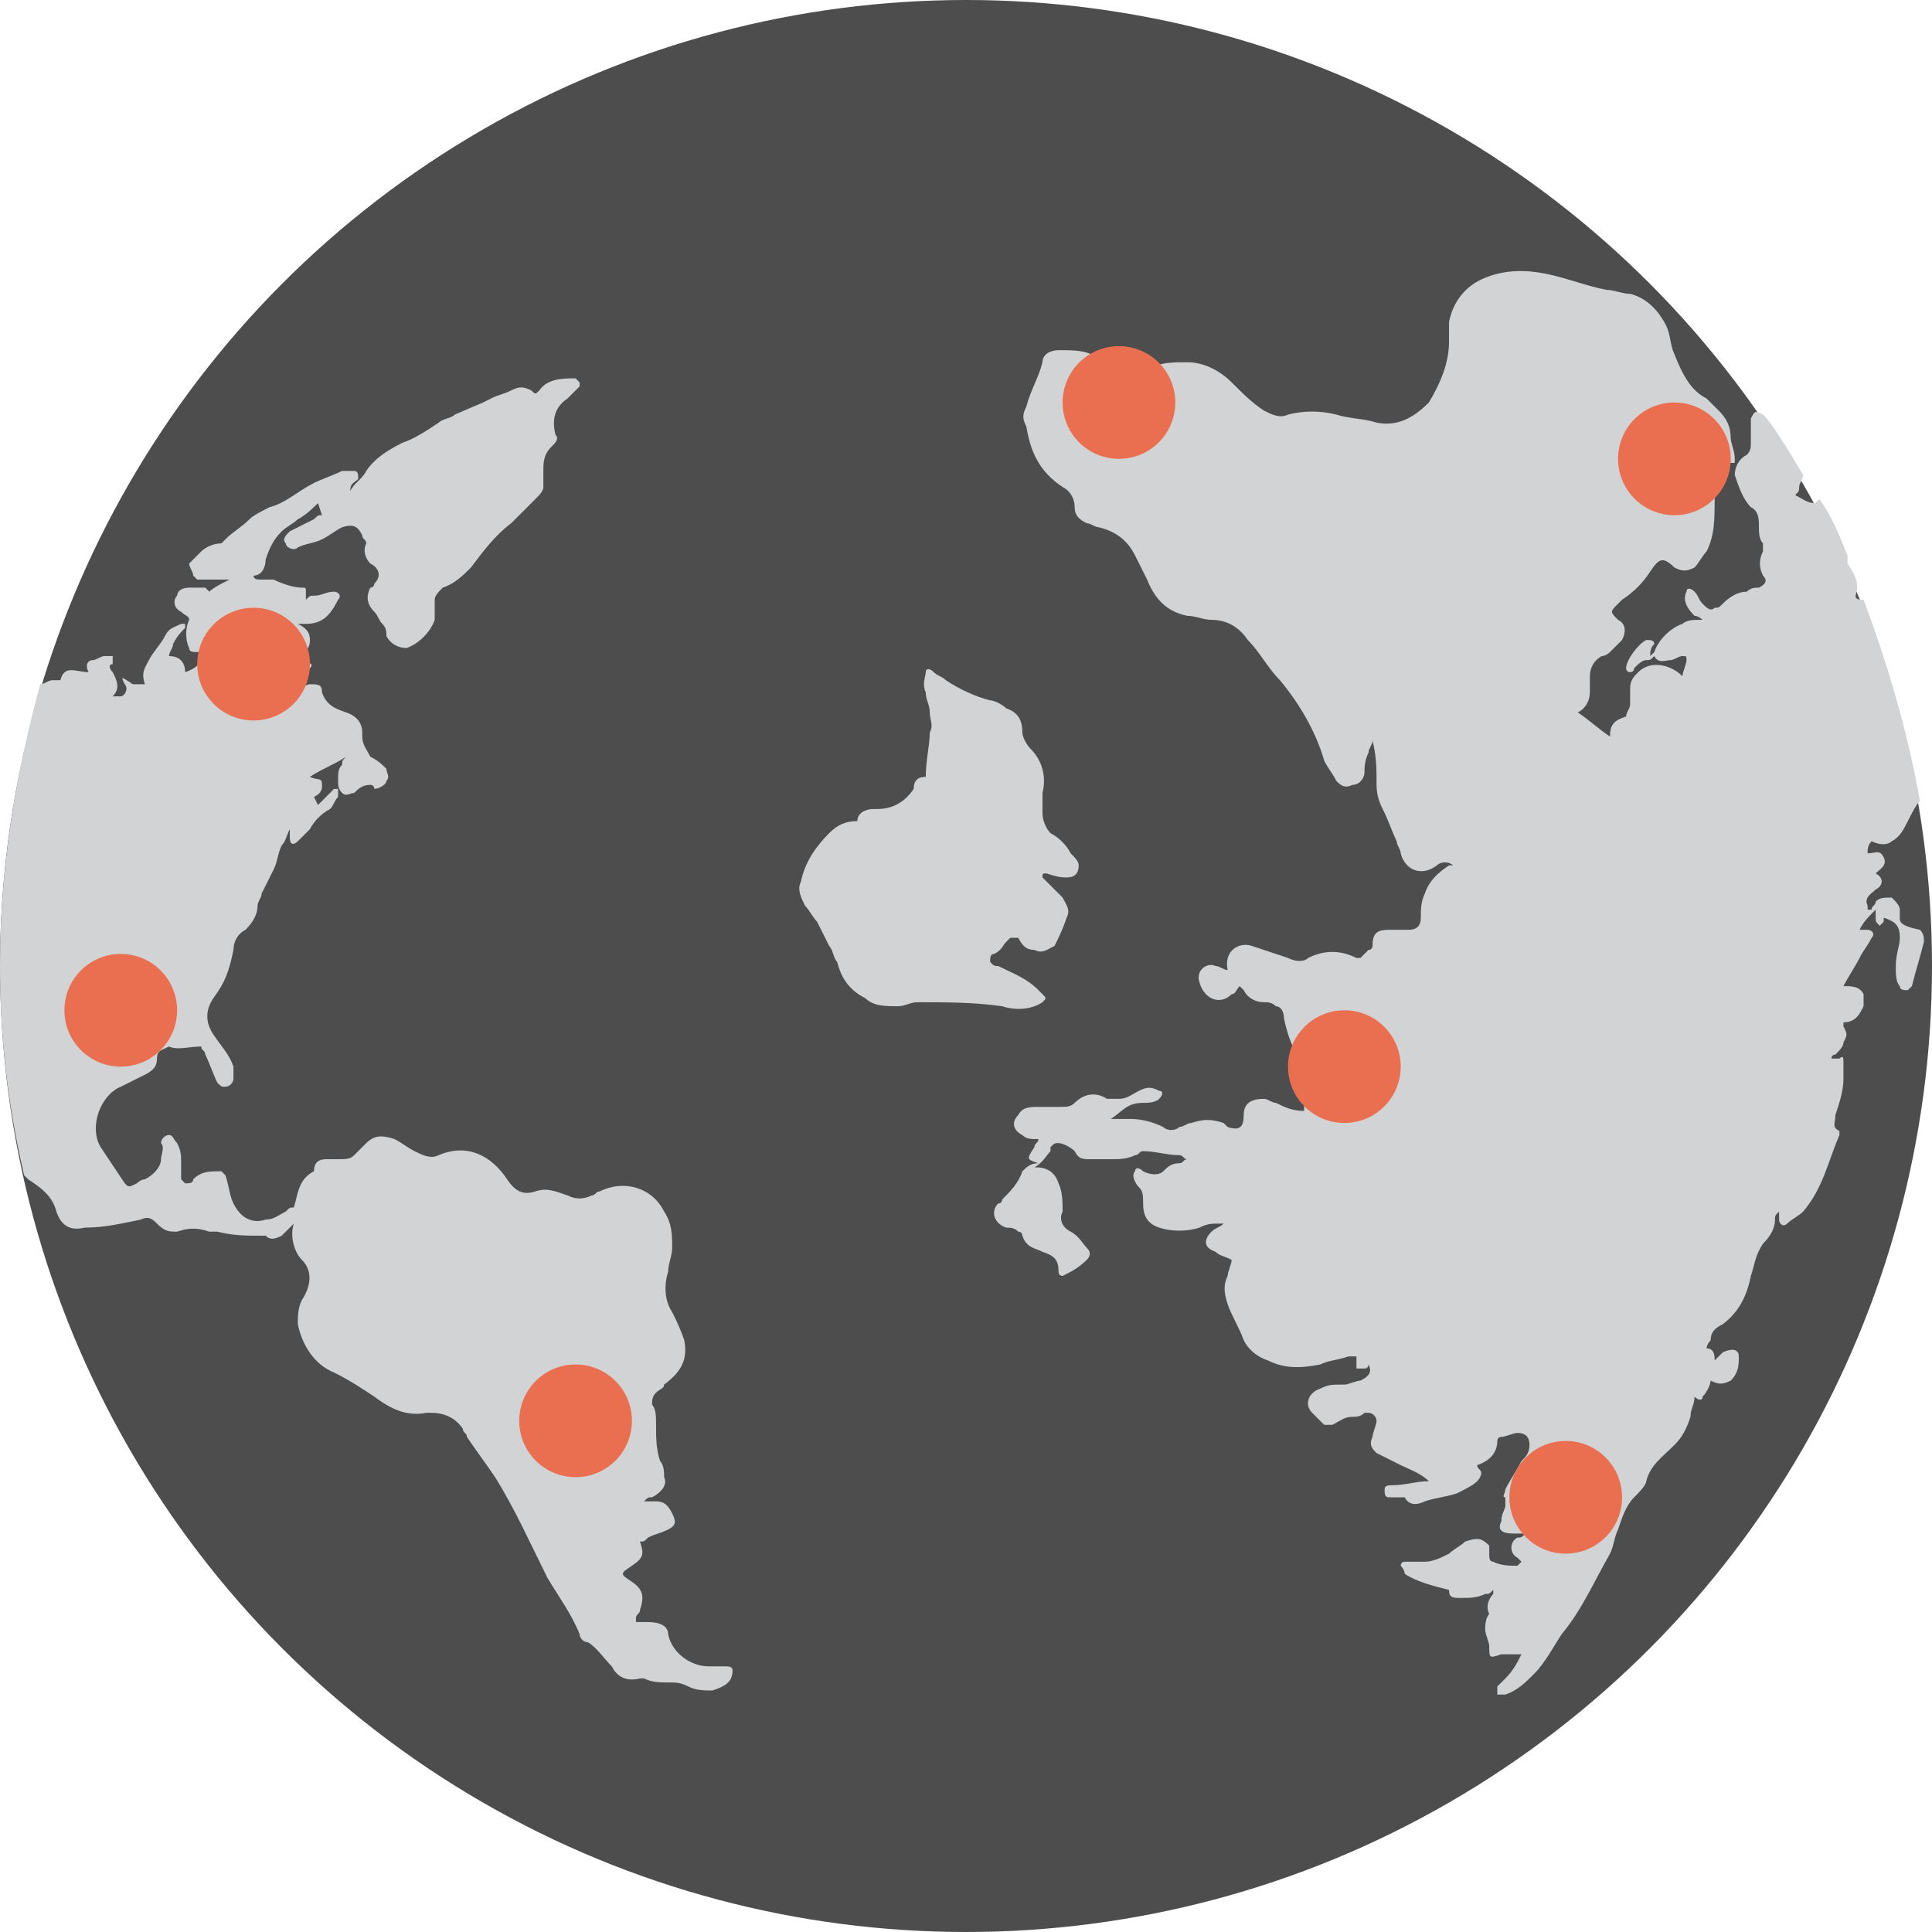
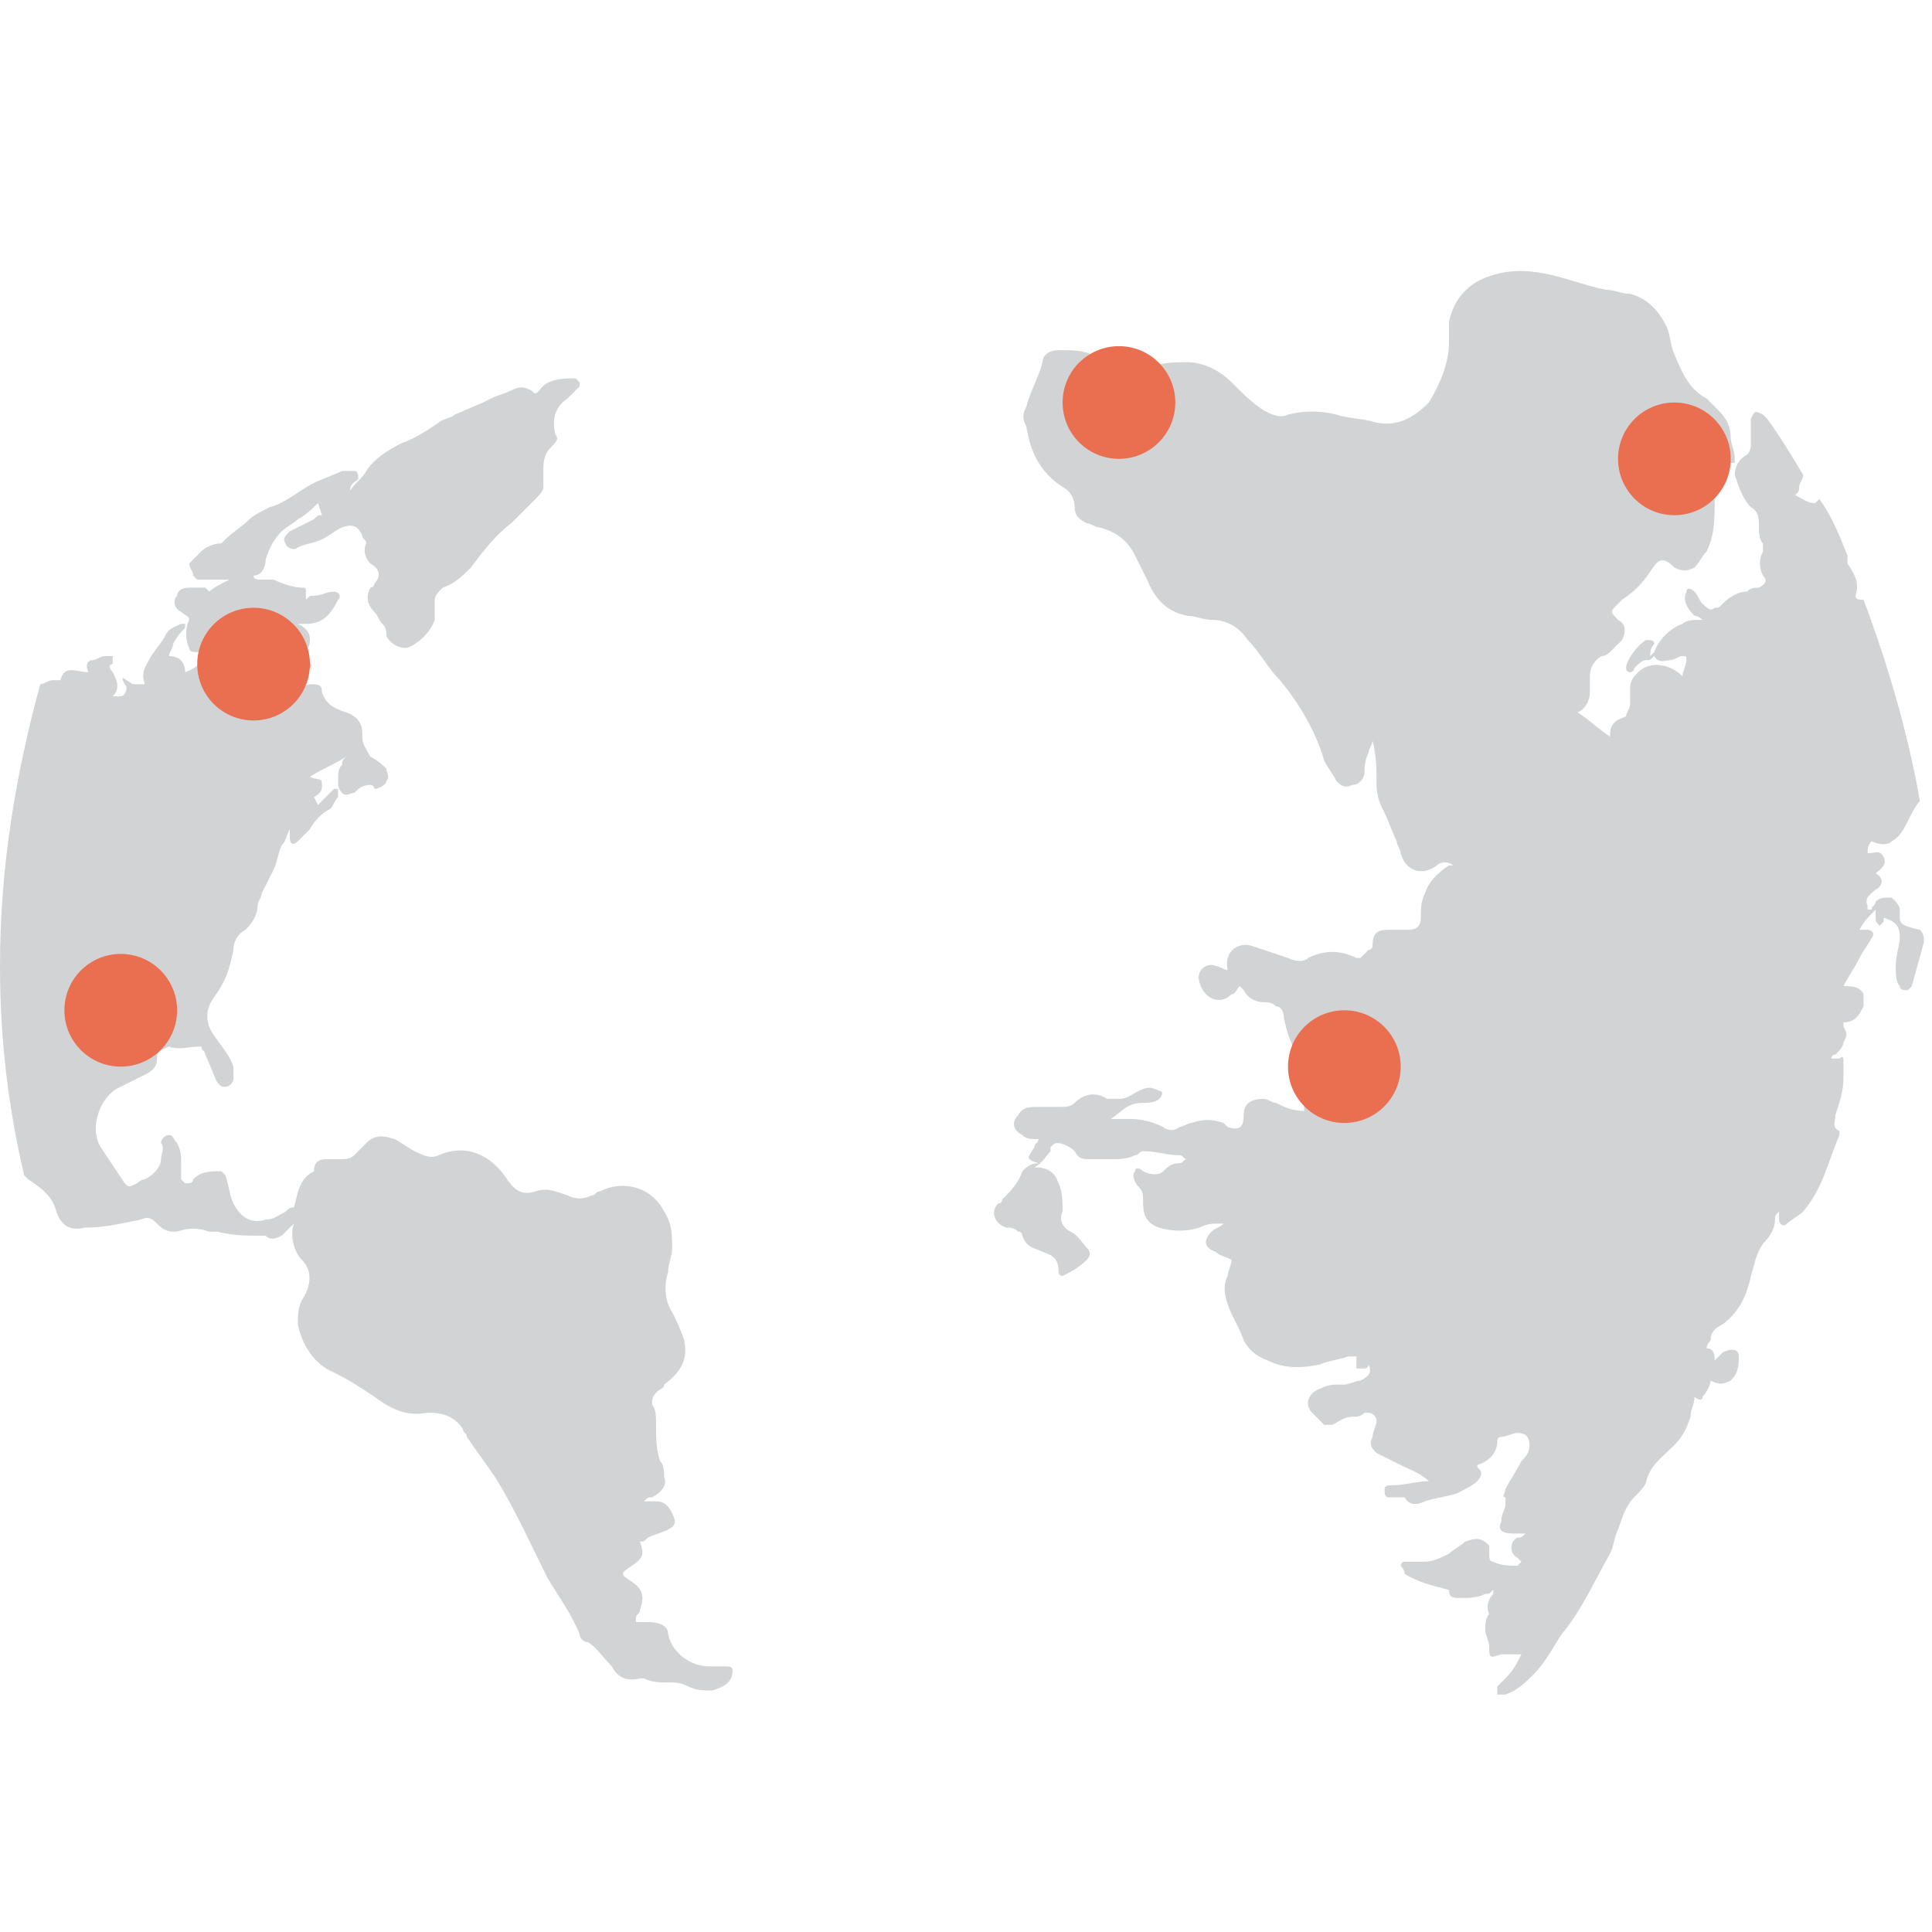
<svg xmlns="http://www.w3.org/2000/svg" xmlns:ns1="http://sodipodi.sourceforge.net/DTD/sodipodi-0.dtd" xmlns:ns2="http://www.inkscape.org/namespaces/inkscape" id="Capa_1" x="0px" y="0px" viewBox="0 0 512 512" style="enable-background:new 0 0 512 512;" xml:space="preserve" ns1:docname="earth-globe.svg" ns2:version="1.0.1 (3bc2e813f5, 2020-09-07)">
  <defs id="defs61" />
-   <circle style="fill:#4d4d4d;fill-opacity:1" cx="256" cy="256" id="circle2" r="256" />
  <g id="g10">
    <path style="fill:#d1d3d4;fill-opacity:1" d="M192,441.6c-1.067,0-3.2,0-4.267,0c-4.267,0-9.6-3.2-10.667-8.533c0-2.133-2.133-3.2-5.333-3.2   c-1.067,0-2.133,0-3.2,0c0,0,0,0,0-1.067s1.067-1.067,1.067-2.133c1.067-3.2,1.067-5.333-2.133-7.467s-3.2-2.133,0-4.267   c3.2-2.133,3.2-3.2,2.133-6.4c1.067,0,1.067,0,2.133-1.067c2.133-1.067,3.2-1.067,5.333-2.133c2.133-1.067,2.133-2.133,1.067-4.267   c-1.067-2.133-2.133-3.2-4.267-3.2c-1.067,0-2.133,0-3.2,0c1.067-1.067,1.067-1.067,2.133-1.067c2.133-1.067,4.267-3.2,3.2-5.333   c0-1.067,0-3.2-1.067-4.267c-1.067-3.2-1.067-6.4-1.067-9.6c0-2.133,0-4.267-1.067-5.333c0-1.067,0-2.133,1.067-3.2   S176,368,176,366.933c4.267-3.2,6.4-6.4,5.333-11.733c-1.067-3.2-2.133-5.333-3.2-7.467c-2.133-3.2-2.133-7.467-1.067-10.667   c0-2.133,1.067-4.267,1.067-6.4c0-3.2,0-6.4-2.133-9.6c-3.2-6.4-10.667-8.533-17.067-5.333c-1.067,0-1.067,1.067-2.133,1.067   c-2.133,1.067-4.267,1.067-6.4,0c-3.2-1.067-5.333-2.133-8.533-1.067s-5.333,0-7.467-3.2c-4.267-6.4-10.667-9.6-18.133-6.4   c-2.133,1.067-4.267,0-6.4-1.067c-2.133-1.067-3.2-2.133-5.333-3.2c-3.2-1.067-5.333-1.067-7.467,1.067   c-1.067,1.067-2.133,2.133-3.2,3.2C92.8,307.2,91.733,307.2,89.6,307.2c-1.067,0-2.133,0-3.2,0c-2.133,0-3.2,1.067-3.2,3.2   c-4.267,2.133-4.267,6.4-5.333,9.6c-1.067,0-1.067,0-2.133,1.067c-2.133,1.067-3.2,2.133-5.333,2.133c-3.2,1.067-6.4,0-8.533-4.267   c-1.067-2.133-1.067-4.267-2.133-7.467l-1.067-1.067c-3.2,0-5.333,0-7.467,2.133c0,1.067-1.067,1.067-2.133,1.067L48,312.533   c0-1.067,0-3.2,0-4.267c0-2.133,0-3.2-1.067-5.333c-1.067-1.067-1.067-2.133-2.133-2.133s-2.133,1.067-2.133,2.133   c1.067,1.067,0,3.2,0,4.267c0,2.133-2.133,4.267-4.267,5.333c-1.067,0-2.133,1.067-2.133,1.067c-2.133,1.067-2.133,1.067-3.2,0   c-2.133-3.2-4.267-6.4-6.4-9.6c-3.2-5.333,0-13.867,5.333-16c2.133-1.067,4.267-2.133,6.4-3.2c2.133-1.067,3.2-2.133,3.2-4.267   s1.067-2.133,3.2-3.2c2.133,1.067,5.333,0,8.533,0c0,1.067,1.067,1.067,1.067,2.133c1.067,2.133,2.133,5.333,3.2,7.467   C58.667,288,58.667,288,59.733,288s2.133-1.067,2.133-2.133s0-2.133,0-3.2c-1.067-3.2-3.2-5.333-5.333-8.533   c-2.133-3.2-2.133-6.4,0-9.6c3.2-4.267,4.267-7.467,5.333-12.8c0-2.133,1.067-4.267,3.2-5.333c2.133-2.133,3.2-4.267,3.2-6.4   c0-1.067,1.067-2.133,1.067-3.2c1.067-2.133,2.133-4.267,3.2-6.4c1.067-2.133,1.067-4.267,2.133-6.4   c1.067-1.067,1.067-2.133,2.133-4.267c0,1.067,0,1.067,0,2.133c0,2.133,1.067,2.133,2.133,1.067c1.067-1.067,2.133-2.133,3.2-3.2   c1.067-2.133,3.2-4.267,5.333-5.333c1.067-1.067,1.067-2.133,2.133-3.2c0,0,0-1.067,0-2.133h-1.067   c-2.133,2.133-3.2,3.2-4.267,4.267L83.2,211.2c2.133-1.067,2.133-2.133,2.133-3.2c0-2.133-1.067-1.067-3.2-2.133   c3.2-2.133,6.4-3.2,9.6-5.333c-1.067,1.067-1.067,1.067-1.067,2.133c-1.067,1.067-1.067,2.133-1.067,4.267   c0,1.067,0,2.133,1.067,3.2c1.067,1.067,2.133,0,3.2,0C94.933,209.067,96,208,98.133,208c1.067,0,1.067,1.067,1.067,1.067   c1.067,0,3.2-1.067,3.2-2.133c1.067-1.067,0-2.133,0-3.2c-1.067-1.067-2.133-2.133-4.267-3.2C97.067,198.4,96,197.333,96,195.2   v-1.067c0-2.133-1.067-4.267-4.267-5.333c-3.2-1.067-5.333-2.133-6.4-5.333c0-2.133-1.067-2.133-3.2-2.133   c-1.067,0-2.133,1.067-3.2,2.133c-1.067,2.133-2.133,2.133-4.267,3.2c0-1.067,0-1.067,0-2.133l-1.067-1.067   c-2.133-1.067-5.333-2.133-7.467-3.2c1.067-1.067,2.133-1.067,2.133-2.133c1.067-1.067,2.133-1.067,3.2,0   c1.067,0,2.133,1.067,3.2,1.067c3.2,1.067,5.333,0,7.467-2.133c1.067-1.067,0-1.067-1.067-2.133c-1.067,0-2.133-1.067-3.2-1.067   C80,172.8,82.133,172.8,82.133,169.6c0-2.133-1.067-3.2-3.2-4.267c1.067,0,1.067,0,2.133,0c4.267,0,6.4-2.133,8.533-6.4   c1.067-1.067,0-2.133-1.067-2.133c-2.133,0-3.2,1.067-5.333,1.067c-1.067,0-1.067,0-2.133,1.067c0-1.067,0-1.067,0-2.133   s0-1.067-1.067-1.067c-2.133,0-5.333-1.067-7.467-2.133c-1.067,0-2.133,0-3.2,0c-1.067,0-2.133,0-2.133-1.067   c2.133,0,3.2-2.133,3.2-4.267c1.067-3.2,2.133-5.333,4.267-7.467c1.067-1.067,3.2-2.133,4.267-3.2   c2.133-1.067,4.267-3.2,5.333-4.267l1.067,3.2c-1.067,0-1.067,0-2.133,1.067c-2.133,1.067-4.267,2.133-6.4,3.2   c-1.067,1.067-2.133,2.133-1.067,3.2c0,1.067,2.133,2.133,3.2,1.067c2.133-1.067,4.267-1.067,6.4-2.133   c2.133-1.067,3.2-2.133,5.333-3.2c3.2-1.067,4.267,0,5.333,2.133c0,1.067,1.067,1.067,1.067,2.133   c-1.067,2.133,0,4.267,1.067,5.333c2.133,1.067,3.2,3.2,1.067,5.333c0,0,0,1.067-1.067,1.067c-1.067,2.133-1.067,4.267,1.067,6.4   c1.067,1.067,1.067,2.133,2.133,3.2c1.067,1.067,1.067,2.133,1.067,3.2c1.067,2.133,3.2,3.2,5.333,3.2   c3.2-1.067,6.4-4.267,7.467-7.467c0-2.133,0-3.2,0-5.333c0-1.067,1.067-2.133,2.133-3.2c3.2-1.067,5.333-3.2,7.467-5.333   c3.2-4.267,6.4-8.533,10.667-11.733c2.133-2.133,4.267-4.267,6.4-6.4c1.067-1.067,2.133-2.133,2.133-3.2c0-1.067,0-3.2,0-4.267   c0-2.133,0-4.267,2.133-6.4c1.067-1.067,2.133-2.133,1.067-3.2c-1.067-4.267,0-7.467,3.2-9.6c1.067-1.067,2.133-2.133,3.2-3.2   v-1.067l-1.067-1.067c-3.2,0-7.467,0-9.6,3.2c-1.067,1.067-1.067,1.067-2.133,0c-2.133-1.067-3.2-1.067-5.333,0   c-2.133,1.067-3.2,1.067-5.333,2.133c2.133-1.067,0,0-2.133,1.067l-7.467,3.2c-1.067,1.067-3.2,1.067-4.267,2.133   c-3.2,2.133-6.4,4.267-9.6,5.333c-4.267,2.133-7.467,4.267-9.6,7.467c-1.067,2.133-3.2,3.2-4.267,5.333   c0-2.133,1.067-2.133,2.133-3.2c0-1.067,0-2.133-1.067-2.133s-2.133,0-3.2,0c-2.133,1.067-5.333,2.133-7.467,3.2   c-4.267,2.133-7.467,5.333-11.733,6.4c-2.133,1.067-4.267,2.133-5.333,3.2c-2.133,2.133-4.267,3.2-6.4,5.333L58.667,144   c-2.133,0-4.267,1.067-5.333,2.133s-1.067,1.067-2.133,2.133l-1.067,1.067c0,1.067,1.067,2.133,1.067,3.2l1.067,1.067   c1.067,0,3.2,0,4.267,0s3.2,0,4.267,0c-2.133,1.067-4.267,2.133-5.333,3.2l-1.067-1.067c-1.067,0-2.133,0-4.267,0   c-2.133,0-3.2,1.067-3.2,2.133c-1.067,1.067-1.067,3.2,1.067,4.267c1.067,1.067,2.133,1.067,2.133,2.133   c-1.067,2.133-1.067,5.333,0,7.467c0,1.067,1.067,1.067,2.133,1.067h1.067c1.067,2.133-1.067,4.267-4.267,5.333   c0-2.133-1.067-4.267-4.267-4.267c0-1.067,1.067-2.133,1.067-3.2c1.067-2.133,2.133-3.2,3.2-4.267v-1.067H48   c-2.133,1.067-3.2,1.067-4.267,3.2s-3.2,4.267-4.267,6.4c-1.067,2.133-2.133,3.2-1.067,6.4c-1.067,0-2.133,0-3.2,0   c-3.2-2.133-3.2-2.133-2.133,0c1.067,1.067,0,3.2-1.067,3.2s-1.067,0-2.133,0c2.133-2.133,1.067-4.267,0-6.4   c-1.067-1.067-1.067-2.133,0-2.133l0,0c0-1.067,0-1.067,0-2.133c-1.067,0-1.067,0-2.133,0c-1.067,0-2.133,1.067-3.2,1.067   s-2.133,1.067-1.067,3.2c-3.2,0-6.4-2.133-7.467,2.133c-1.067,0-1.067,0-2.133,0s-2.133,1.067-3.2,1.067   C4.267,204.8,0,229.333,0,256c0,19.2,2.133,37.333,6.4,55.467l1.067,1.067c3.2,2.133,6.4,4.267,7.467,8.533   c1.067,3.2,3.2,5.333,7.467,4.267c5.333,0,9.6-1.067,14.933-2.133l0,0c2.133-1.067,3.2,0,4.267,1.067   c2.133,2.133,3.2,2.133,5.333,2.133c3.2-1.067,5.333-1.067,8.533,0c1.067,0,2.133,0,2.133,0c4.267,1.067,7.467,1.067,11.733,1.067   H70.4c1.067,1.067,2.133,1.067,4.267,0c1.067-1.067,2.133-2.133,3.2-3.2c-1.067,3.2,0,7.467,2.133,9.6   c3.2,3.2,2.133,7.467,0,10.667c-1.067,2.133-1.067,4.267-1.067,6.4c1.067,5.333,4.267,10.667,9.6,12.8   C92.8,365.867,96,368,99.2,370.133c4.267,3.2,8.533,5.333,13.867,4.267c0,0,0,0,1.067,0c3.2,0,6.4,1.067,8.533,4.267   c0,1.067,1.067,1.067,1.067,2.133c2.133,3.2,5.333,7.467,7.467,10.667c5.333,8.533,9.6,18.133,13.867,26.667   c3.2,5.333,6.4,9.6,8.533,14.933c0,1.067,1.067,2.133,2.133,2.133c2.133,1.067,4.267,4.267,6.4,6.4   c1.067,2.133,3.2,4.267,7.467,3.2h1.067c2.133,1.067,4.267,1.067,6.4,1.067s3.2,0,5.333,1.067c2.133,1.067,4.267,1.067,6.4,1.067   c3.2-1.067,5.333-2.133,5.333-5.333C194.133,441.6,193.067,441.6,192,441.6z" id="path4" />
    <path style="fill:#d1d3d4;fill-opacity:1" d="M503.467,243.2c0-1.067,0-1.067,0-2.133c0-1.067-1.067-2.133-2.133-3.2c-2.133,0-3.2,0-4.267,1.067   c0,1.067-1.067,1.067-1.067,2.133c0,0,0,0-1.067,0V240c-1.067-2.133,1.067-3.2,2.133-4.267c2.133-1.067,2.133-3.2,0-4.267   c1.067-1.067,3.2-2.133,2.133-4.267s-2.133-1.067-4.267-1.067c0-1.067,0-2.133,1.067-3.2c2.133,1.067,4.267,1.067,5.333,0   c2.133-1.067,3.2-3.2,4.267-5.333c1.067-2.133,2.133-4.267,3.2-5.333c-3.2-18.133-8.533-36.267-14.933-53.333   c-1.067,0-2.133,0-2.133-1.067c1.067-3.2,0-5.333-2.133-8.533c0,0,0-1.067,0-2.133c-2.133-5.333-4.267-10.667-7.467-14.933   l-1.067,1.067c-2.133,0-3.2-1.067-5.333-2.133c1.067-1.067,1.067-1.067,1.067-2.133s1.067-2.133,1.067-3.2   c-3.2-5.333-6.4-10.667-9.6-14.933l-1.067-1.067c-2.133-1.067-2.133-1.067-3.2,1.067c0,1.067,0,1.067,0,2.133s0,2.133,0,4.267   c0,1.067,0,2.133-1.067,3.2c-2.133,1.067-3.2,3.2-3.2,5.333c1.067,3.2,2.133,6.4,4.267,8.533c2.133,1.067,2.133,3.2,2.133,5.333   c0,1.067,0,3.2,1.067,4.267c0,1.067,0,1.067,0,2.133c-1.067,2.133-1.067,4.267,0,6.4c1.067,1.067,1.067,2.133-1.067,3.2   c-1.067,0-2.133,0-3.2,1.067c-2.133,0-4.267,1.067-6.4,3.2c-1.067,1.067-1.067,1.067-2.133,1.067c-1.067,1.067-2.133,0-3.2-1.067   c-1.067-1.067-1.067-2.133-2.133-3.2c-1.067-1.067-2.133-1.067-2.133,0c-1.067,2.133,0,4.267,2.133,6.4   c1.067,0,2.133,1.067,2.133,1.067l0,0h-1.067c-1.067,0-3.2,0-4.267,1.067c-3.2,1.067-6.4,4.267-7.467,7.467c0,0,0,0-1.067,1.067   c0-1.067,0-2.133,1.067-3.2c0-1.067-1.067-1.067-2.133-1.067c-2.133,1.067-5.333,5.333-5.333,7.467c0,0,0,1.067,1.067,1.067   c0,0,1.067,0,1.067-1.067c1.067-1.067,2.133-2.133,3.2-2.133s1.067,0,2.133-1.067c1.067,2.133,3.2,1.067,4.267,1.067   c1.067,0,2.133-1.067,3.2-1.067s1.067,0,1.067,1.067s-1.067,3.2-1.067,4.267c-3.2-3.2-8.533-4.267-11.733-1.067   C433.067,179.2,432,180.267,432,182.4c0,1.067,0,3.2,0,4.267c0,1.067-1.067,2.133-1.067,3.2c-3.2,1.067-4.267,2.133-4.267,5.333   c-3.2-2.133-5.333-4.267-8.533-6.4c2.133-1.067,3.2-3.2,3.2-5.333c0-1.067,0-3.2,0-4.267c0-2.133,1.067-4.267,3.2-5.333   c1.067,0,2.133-1.067,2.133-1.067c1.067-1.067,2.133-2.133,3.2-3.2c1.067-2.133,1.067-4.267-1.067-5.333   c-2.133-2.133-2.133-2.133,0-4.267l1.067-1.067c3.2-2.133,5.333-4.267,7.467-7.467s3.2-4.267,6.4-1.067l0,0   c2.133,1.067,3.2,1.067,5.333,0c1.067-1.067,2.133-3.2,3.2-4.267c2.133-4.267,2.133-8.533,2.133-13.867   c0-3.2,1.067-5.333,1.067-8.533c0-2.133,1.067-2.133,3.2-1.067h1.067V121.6c0-2.133-1.067-4.267-1.067-5.333   c0-3.2-1.067-5.333-3.2-7.467c-1.067-1.067-2.133-2.133-3.2-3.2c-4.267-2.133-6.4-6.4-8.533-11.733   c-1.067-2.133-1.067-5.333-2.133-7.467c-2.133-4.267-5.333-7.467-9.6-8.533c-2.133,0-4.267-1.067-6.4-1.067   c-5.333-1.067-10.667-3.2-16-4.267c-5.333-1.067-10.667-1.067-16,1.067c-5.333,2.133-8.533,6.4-9.6,11.733c0,2.133,0,3.2,0,5.333   c0,5.333-2.133,10.667-5.333,16c-4.267,4.267-8.533,6.4-13.867,5.333c-3.2-1.067-7.467-1.067-10.667-2.133   c-4.267-1.067-8.533-1.067-12.8,0c-2.133,1.067-4.267,0-6.4-1.067c-3.2-2.133-5.333-4.267-8.533-7.467   c-3.2-3.2-7.467-5.333-11.733-5.333c-3.2,0-6.4,0-8.533,1.067C300.8,96,295.467,96,289.067,93.867   c-2.133-1.067-5.333-1.067-8.533-1.067c-2.133,0-4.267,1.067-4.267,3.2c-1.067,4.267-3.2,7.467-4.267,11.733   c-1.067,2.133-1.067,3.2,0,5.333c1.067,6.4,3.2,11.733,9.6,16c2.133,1.067,3.2,3.2,3.2,5.333s1.067,3.2,3.2,4.267   c1.067,0,2.133,1.067,3.2,1.067c4.267,1.067,7.467,3.2,9.6,7.467c1.067,2.133,2.133,4.267,3.2,6.4   c2.133,5.333,5.333,8.533,10.667,9.6c2.133,0,4.267,1.067,6.4,1.067c4.267,0,7.467,2.133,9.6,5.333   c3.2,3.2,5.333,7.467,8.533,10.667c5.333,6.4,9.6,13.867,11.733,21.333c1.067,2.133,2.133,3.2,3.2,5.333   c1.067,1.067,2.133,2.133,4.267,1.067c2.133,0,3.2-2.133,3.2-3.2c0-1.067,0-3.2,1.067-5.333c0-1.067,1.067-2.133,1.067-3.2   c1.067,4.267,1.067,7.467,1.067,11.733c0,3.2,1.067,5.333,2.133,7.467c1.067,2.133,2.133,5.333,3.2,7.467   c0,1.067,1.067,2.133,1.067,3.2c1.067,4.267,5.333,6.4,9.6,3.2c1.067-1.067,3.2-1.067,4.267,0H384   c-3.2,2.133-5.333,4.267-6.4,7.467c-1.067,2.133-1.067,4.267-1.067,6.4s-1.067,3.2-3.2,3.2s-3.2,0-5.333,0   c-3.2,0-4.267,1.067-4.267,4.267c0,0,0,1.067-1.067,1.067c-1.067,1.067-1.067,1.067-2.133,2.133c0,0,0,0-1.067,0   c-4.267-2.133-8.533-2.133-12.8,0c-1.067,1.067-3.2,1.067-5.333,0c-3.2-1.067-6.4-2.133-9.6-3.2c-3.2-1.067-7.467,1.067-6.4,6.4   c-1.067,0-2.133-1.067-3.2-1.067c-2.133-1.067-5.333,1.067-4.267,4.267c1.067,4.267,5.333,6.4,8.533,3.2   c1.067,0,1.067-1.067,2.133-2.133l1.067,1.067c1.067,2.133,3.2,3.2,5.333,3.2c1.067,0,2.133,0,3.2,1.067   c1.067,0,2.133,1.067,2.133,3.2c1.067,5.333,3.2,10.667,7.467,14.933c1.067,1.067,1.067,2.133,0,3.2   c-2.133,1.067-2.133,3.2-2.133,5.333v1.067c-3.2,0-5.333-1.067-7.467-2.133c-1.067,0-2.133-1.067-3.2-1.067   c-3.2,0-5.333,1.067-5.333,4.267c0,3.2-1.067,4.267-4.267,3.2l-1.067-1.067c-3.2-1.067-5.333-1.067-8.533,0   c-1.067,0-2.133,1.067-3.2,1.067c-1.067,1.067-3.2,1.067-4.267,0c-2.133-1.067-5.333-2.133-8.533-2.133c-2.133,0-3.2,0-5.333,0   c3.2-2.133,4.267-4.267,8.533-4.267c1.067,0,3.2,0,4.267-1.067c1.067-1.067,1.067-2.133,0-2.133c-2.133-1.067-3.2-1.067-5.333,0   c-2.133,1.067-3.2,2.133-5.333,2.133c-1.067,0-2.133,0-3.2,0c-3.2-2.133-6.4-1.067-8.533,1.067   c-1.067,1.067-2.133,1.067-4.267,1.067s-3.2,0-5.333,0c-2.133,0-4.267,0-5.333,2.133c-2.133,2.133-1.067,4.267,1.067,5.333   c1.067,1.067,2.133,1.067,4.267,1.067c0,1.067-1.067,1.067-1.067,2.133c-2.133,3.2-2.133,3.2,1.067,4.267   c-2.133,0-3.2,1.067-4.267,2.133c-1.067,3.2-3.2,5.333-5.333,7.467c0,0,0,1.067-1.067,1.067c-2.133,2.133-1.067,5.333,2.133,6.4   c1.067,0,2.133,0,3.2,1.067c1.067,0,1.067,1.067,1.067,1.067c1.067,3.2,3.2,3.2,5.333,4.267c3.2,1.067,4.267,2.133,4.267,5.333   c0,1.067,1.067,1.067,1.067,1.067c2.133-1.067,4.267-2.133,6.4-4.267c1.067-1.067,1.067-2.133,0-3.2   c-1.067-1.067-2.133-3.2-4.267-4.267c-2.133-1.067-3.2-3.2-2.133-5.333c0-2.133,0-5.333-1.067-7.467   c-1.067-3.2-3.2-4.267-6.4-4.267c2.133-1.067,3.2-3.2,4.267-4.267c0,0,0,0,0-1.067c1.067-1.067,1.067-1.067,2.133-1.067   c1.067,0,3.2,1.067,4.267,2.133c1.067,2.133,2.133,2.133,4.267,2.133c1.067,0,3.2,0,5.333,0s4.267,0,6.4-1.067   c1.067,0,1.067-1.067,2.133-1.067c3.2,0,6.4,1.067,9.6,1.067c1.067,0,1.067,1.067,2.133,1.067c-1.067,0-1.067,1.067-2.133,1.067   l0,0c-2.133,0-3.2,1.067-4.267,2.133c-1.067,1.067-3.2,1.067-5.333,0c-1.067-1.067-2.133-1.067-2.133,0   c-1.067,1.067,0,3.2,1.067,4.267c1.067,1.067,1.067,2.133,1.067,4.267c0,3.2,1.067,5.333,4.267,6.4c3.2,1.067,7.467,1.067,10.667,0   c2.133-1.067,3.2-1.067,5.333-1.067h1.067c-1.067,1.067-2.133,1.067-3.2,2.133c-2.133,2.133-2.133,4.267,1.067,5.333   c1.067,1.067,2.133,1.067,4.267,2.133c0,1.067-1.067,3.2-1.067,4.267c-1.067,2.133-1.067,4.267,0,7.467   c1.067,3.2,3.2,6.4,4.267,9.6c1.067,2.133,3.2,4.267,6.4,5.333c4.267,2.133,8.533,2.133,13.867,1.067   c2.133-1.067,4.267-1.067,7.467-2.133c1.067,0,2.133,0,2.133,0v1.067c0,1.067,0,1.067,0,2.133c1.067,0,1.067,0,2.133,0   c1.067,0,1.067-1.067,1.067-1.067c1.067,2.133,0,3.2-2.133,4.267c-1.067,0-3.2,1.067-4.267,1.067H355.2c-2.133,0-3.2,0-5.333,1.067   c-3.2,1.067-4.267,4.267-2.133,6.4c1.067,1.067,2.133,2.133,3.2,3.2c0,0,1.067,0,2.133,0c2.133-1.067,3.2-2.133,5.333-2.133   c1.067,0,2.133,0,3.2-1.067c0,0,0,0,1.067,0s2.133,1.067,2.133,2.133c0,1.067-1.067,3.2-1.067,4.267   c-1.067,2.133,0,3.2,1.067,4.267c2.133,1.067,4.267,2.133,6.4,3.2c2.133,1.067,5.333,2.133,7.467,4.267c-3.2,0-6.4,1.067-9.6,1.067   c-1.067,0-2.133,0-2.133,1.067s0,2.133,1.067,2.133s2.133,0,3.2,0h1.067c1.067,2.133,3.2,2.133,5.333,1.067   c3.2-1.067,5.333-1.067,8.533-2.133c2.133-1.067,4.267-2.133,5.333-3.2c0,0,1.067-1.067,1.067-2.133   c0-1.067-1.067-1.067-1.067-2.133c3.2-1.067,5.333-3.2,5.333-6.4c0,0,0-1.067,1.067-1.067s3.2-1.067,4.267-1.067   c2.133,0,3.2,1.067,3.2,3.2s-1.067,3.2-2.133,4.267c-1.067,2.133-3.2,5.333-4.267,7.467c0,1.067-1.067,2.133,0,2.133   c0,0,0,1.067,0,2.133c0,1.067-1.067,2.133-1.067,4.267c-1.067,2.133,0,3.2,3.2,3.2c1.067,0,2.133,0,3.2,0   c-1.067,1.067-1.067,1.067-2.133,1.067c-2.133,1.067-2.133,4.267,0,5.333l1.067,1.067l-1.067,1.067c-2.133,0-4.267,0-6.4-1.067   c-1.067,0-1.067-1.067-1.067-2.133c0-1.067,0-1.067,0-2.133c-2.133-2.133-3.2-2.133-6.4-1.067c-1.067,1.067-3.2,2.133-4.267,3.2   c-2.133,1.067-4.267,2.133-6.4,2.133c-2.133,0-4.267,0-5.333,0s-1.067,1.067-1.067,1.067s1.067,1.067,1.067,2.133   c3.2,2.133,7.467,3.2,11.733,4.267c0,2.133,1.067,2.133,3.2,2.133c2.133,0,4.267,0,6.4-1.067c1.067,0,1.067,0,2.133-1.067v1.067   c-1.067,1.067-2.133,3.2-1.067,5.333l0,0c-1.067,1.067-1.067,3.2-1.067,4.267c0,1.067,1.067,3.2,1.067,4.267c0,3.2,0,3.2,3.2,2.133   h1.067c1.067,0,3.2,0,4.267,0c-1.067,2.133-2.133,4.267-4.267,6.4c-1.067,1.067-1.067,1.067-2.133,2.133c0,1.067,0,1.067,0,2.133   c1.067,0,1.067,0,2.133,0c3.2-1.067,5.333-3.2,7.467-5.333c3.2-3.2,5.333-7.467,7.467-10.667c5.333-6.4,8.533-13.867,12.8-21.333   c1.067-2.133,1.067-4.267,2.133-6.4c1.067-3.2,2.133-6.4,4.267-8.533c1.067-1.067,3.2-3.2,3.2-4.267   c1.067-4.267,4.267-6.4,7.467-9.6c2.133-2.133,3.2-4.267,4.267-7.467c0-2.133,1.067-3.2,1.067-5.333   c1.067,1.067,2.133,1.067,2.133,0c1.067-1.067,2.133-3.2,2.133-4.267c2.133,1.067,3.2,1.067,5.333,0   c2.133-2.133,2.133-4.267,2.133-6.4c0-2.133-2.133-2.133-4.267-1.067c-1.067,1.067-1.067,1.067-2.133,2.133   c0-1.067,0-3.2-2.133-3.2c0-1.067,1.067-2.133,1.067-2.133c0-2.133,1.067-3.2,3.2-4.267c4.267-3.2,6.4-7.467,7.467-12.8   c1.067-3.2,1.067-5.333,3.2-8.533c2.133-2.133,3.2-4.267,3.2-6.4c0-1.067,0-1.067,1.067-2.133l0,0c0,1.067,0,1.067,0,2.133   c0,1.067,1.067,2.133,2.133,1.067c1.067-1.067,3.2-2.133,4.267-3.2c5.333-6.4,6.4-12.8,9.6-20.267v-1.067   c-2.133-1.067-1.067-2.133-1.067-4.267c1.067-3.2,2.133-6.4,2.133-9.6c0-1.067,0-2.133,0-4.267c0-1.067,0-2.133-1.067-1.067   c-1.067,0-1.067,0-2.133,0c0-1.067,1.067-1.067,1.067-1.067c1.067-1.067,2.133-2.133,2.133-3.2c1.067-2.133,1.067-2.133,0-4.267   v-1.067c3.2,0,4.267-2.133,5.333-4.267c0-1.067,0-2.133,0-3.2c-1.067-2.133-3.2-2.133-5.333-2.133   c1.067-2.133,3.2-5.333,4.267-7.467c1.067-2.133,2.133-3.2,3.2-5.333c1.067-1.067,0-2.133-1.067-2.133s-1.067,0-2.133,0   c1.067-2.133,2.133-3.2,4.267-5.333l0,0c0,1.067,0,1.067,0,2.133c0,1.067,0,1.067,1.067,2.133l1.067-1.067V243.2   c3.2,1.067,4.267,2.133,4.267,5.333c0,2.133-1.067,4.267-1.067,7.467c0,2.133,0,4.267,1.067,5.333c0,1.067,1.067,1.067,2.133,1.067   l1.067-1.067c1.067-4.267,2.133-7.467,3.2-11.733c0-1.067,0-2.133-1.067-3.2C503.467,245.333,503.467,244.267,503.467,243.2z" id="path6" />
-     <path style="fill:#d1d3d4;fill-opacity:1" d="M282.667,232.533c2.133,0,3.2-1.067,3.2-3.2c0-1.067-1.067-2.133-2.133-3.2   c-1.067-2.133-3.2-4.267-5.333-5.333c-1.067-1.067-2.133-3.2-2.133-5.333c0-2.133,0-3.2,0-5.333c1.067-4.267,0-8.533-3.2-11.733   c-1.067-1.067-2.133-3.2-2.133-4.267c0-3.2-1.067-5.333-4.267-6.4c-1.067-1.067-3.2-2.133-4.267-2.133   c-4.267-1.067-8.533-3.2-11.733-5.333c-1.067-1.067-2.133-1.067-3.2-2.133c-1.067-1.067-2.133-1.067-2.133,0   c0,1.067-1.067,3.2,0,5.333c0,2.133,1.067,3.2,1.067,5.333c0,2.133,1.067,3.2,0,5.333c0,3.2-1.067,7.467-1.067,11.733   c-2.133,0-3.2,1.067-3.2,3.2c-2.133,3.2-5.333,5.333-9.6,5.333h-1.067c-2.133,0-4.267,1.067-4.267,3.2   c-3.2,0-5.333,1.067-7.467,3.2c-3.2,3.2-6.4,7.467-7.467,12.8c-1.067,2.133,0,4.267,1.067,6.4c1.067,1.067,2.133,3.2,3.2,4.267   c1.067,2.133,2.133,4.267,3.2,6.4c1.067,1.067,1.067,3.2,2.133,4.267c1.067,4.267,3.2,7.467,7.467,9.6   c2.133,2.133,5.333,2.133,8.533,2.133c2.133,0,3.2-1.067,5.333-1.067c7.467,0,14.933,0,22.4,1.067   c3.2,1.067,7.467,1.067,10.667-1.067c1.067-1.067,1.067-1.067,0-2.133L275.2,262.4c-3.2-3.2-6.4-4.267-10.667-6.4   c-1.067,0-1.067,0-2.133-1.067c0-1.067,0-2.133,1.067-2.133c2.133-1.067,2.133-2.133,3.2-3.2l1.067-1.067c1.067,0,1.067,0,2.133,0   c1.067,2.133,2.133,3.2,4.267,3.2c2.133,1.067,3.2,0,5.333-1.067c1.067-2.133,2.133-4.267,3.2-7.467c1.067-2.133,0-3.2-1.067-5.333   c-1.067-1.067-2.133-2.133-3.2-3.2c-1.067-1.067-1.067-1.067-2.133-2.133c0-1.067,0-1.067,1.067-1.067   C280.533,232.533,281.6,232.533,282.667,232.533z" id="path8" />
  </g>
  <g id="g26">
    <circle style="fill:#ea6f50;fill-opacity:1" cx="296.533" cy="106.667" r="14.933" id="circle12" />
-     <circle style="fill:#ea6f50;fill-opacity:1" cx="414.933" cy="396.8" r="14.933" id="circle14" />
    <circle style="fill:#ea6f50;fill-opacity:1" cx="356.267" cy="282.667" r="14.933" id="circle16" />
    <circle style="fill:#ea6f50;fill-opacity:1" cx="443.733" cy="121.6" r="14.933" id="circle18" />
-     <circle style="fill:#ea6f50;fill-opacity:1" cx="152.533" cy="376.533" r="14.933" id="circle20" />
    <circle style="fill:#ea6f50;fill-opacity:1" cx="32" cy="267.733" r="14.933" id="circle22" />
    <circle style="fill:#ea6f50;fill-opacity:1" cx="67.2" cy="176" r="14.933" id="circle24" />
  </g>
  <g id="g28">
</g>
  <g id="g30">
</g>
  <g id="g32">
</g>
  <g id="g34">
</g>
  <g id="g36">
</g>
  <g id="g38">
</g>
  <g id="g40">
</g>
  <g id="g42">
</g>
  <g id="g44">
</g>
  <g id="g46">
</g>
  <g id="g48">
</g>
  <g id="g50">
</g>
  <g id="g52">
</g>
  <g id="g54">
</g>
  <g id="g56">
</g>
</svg>